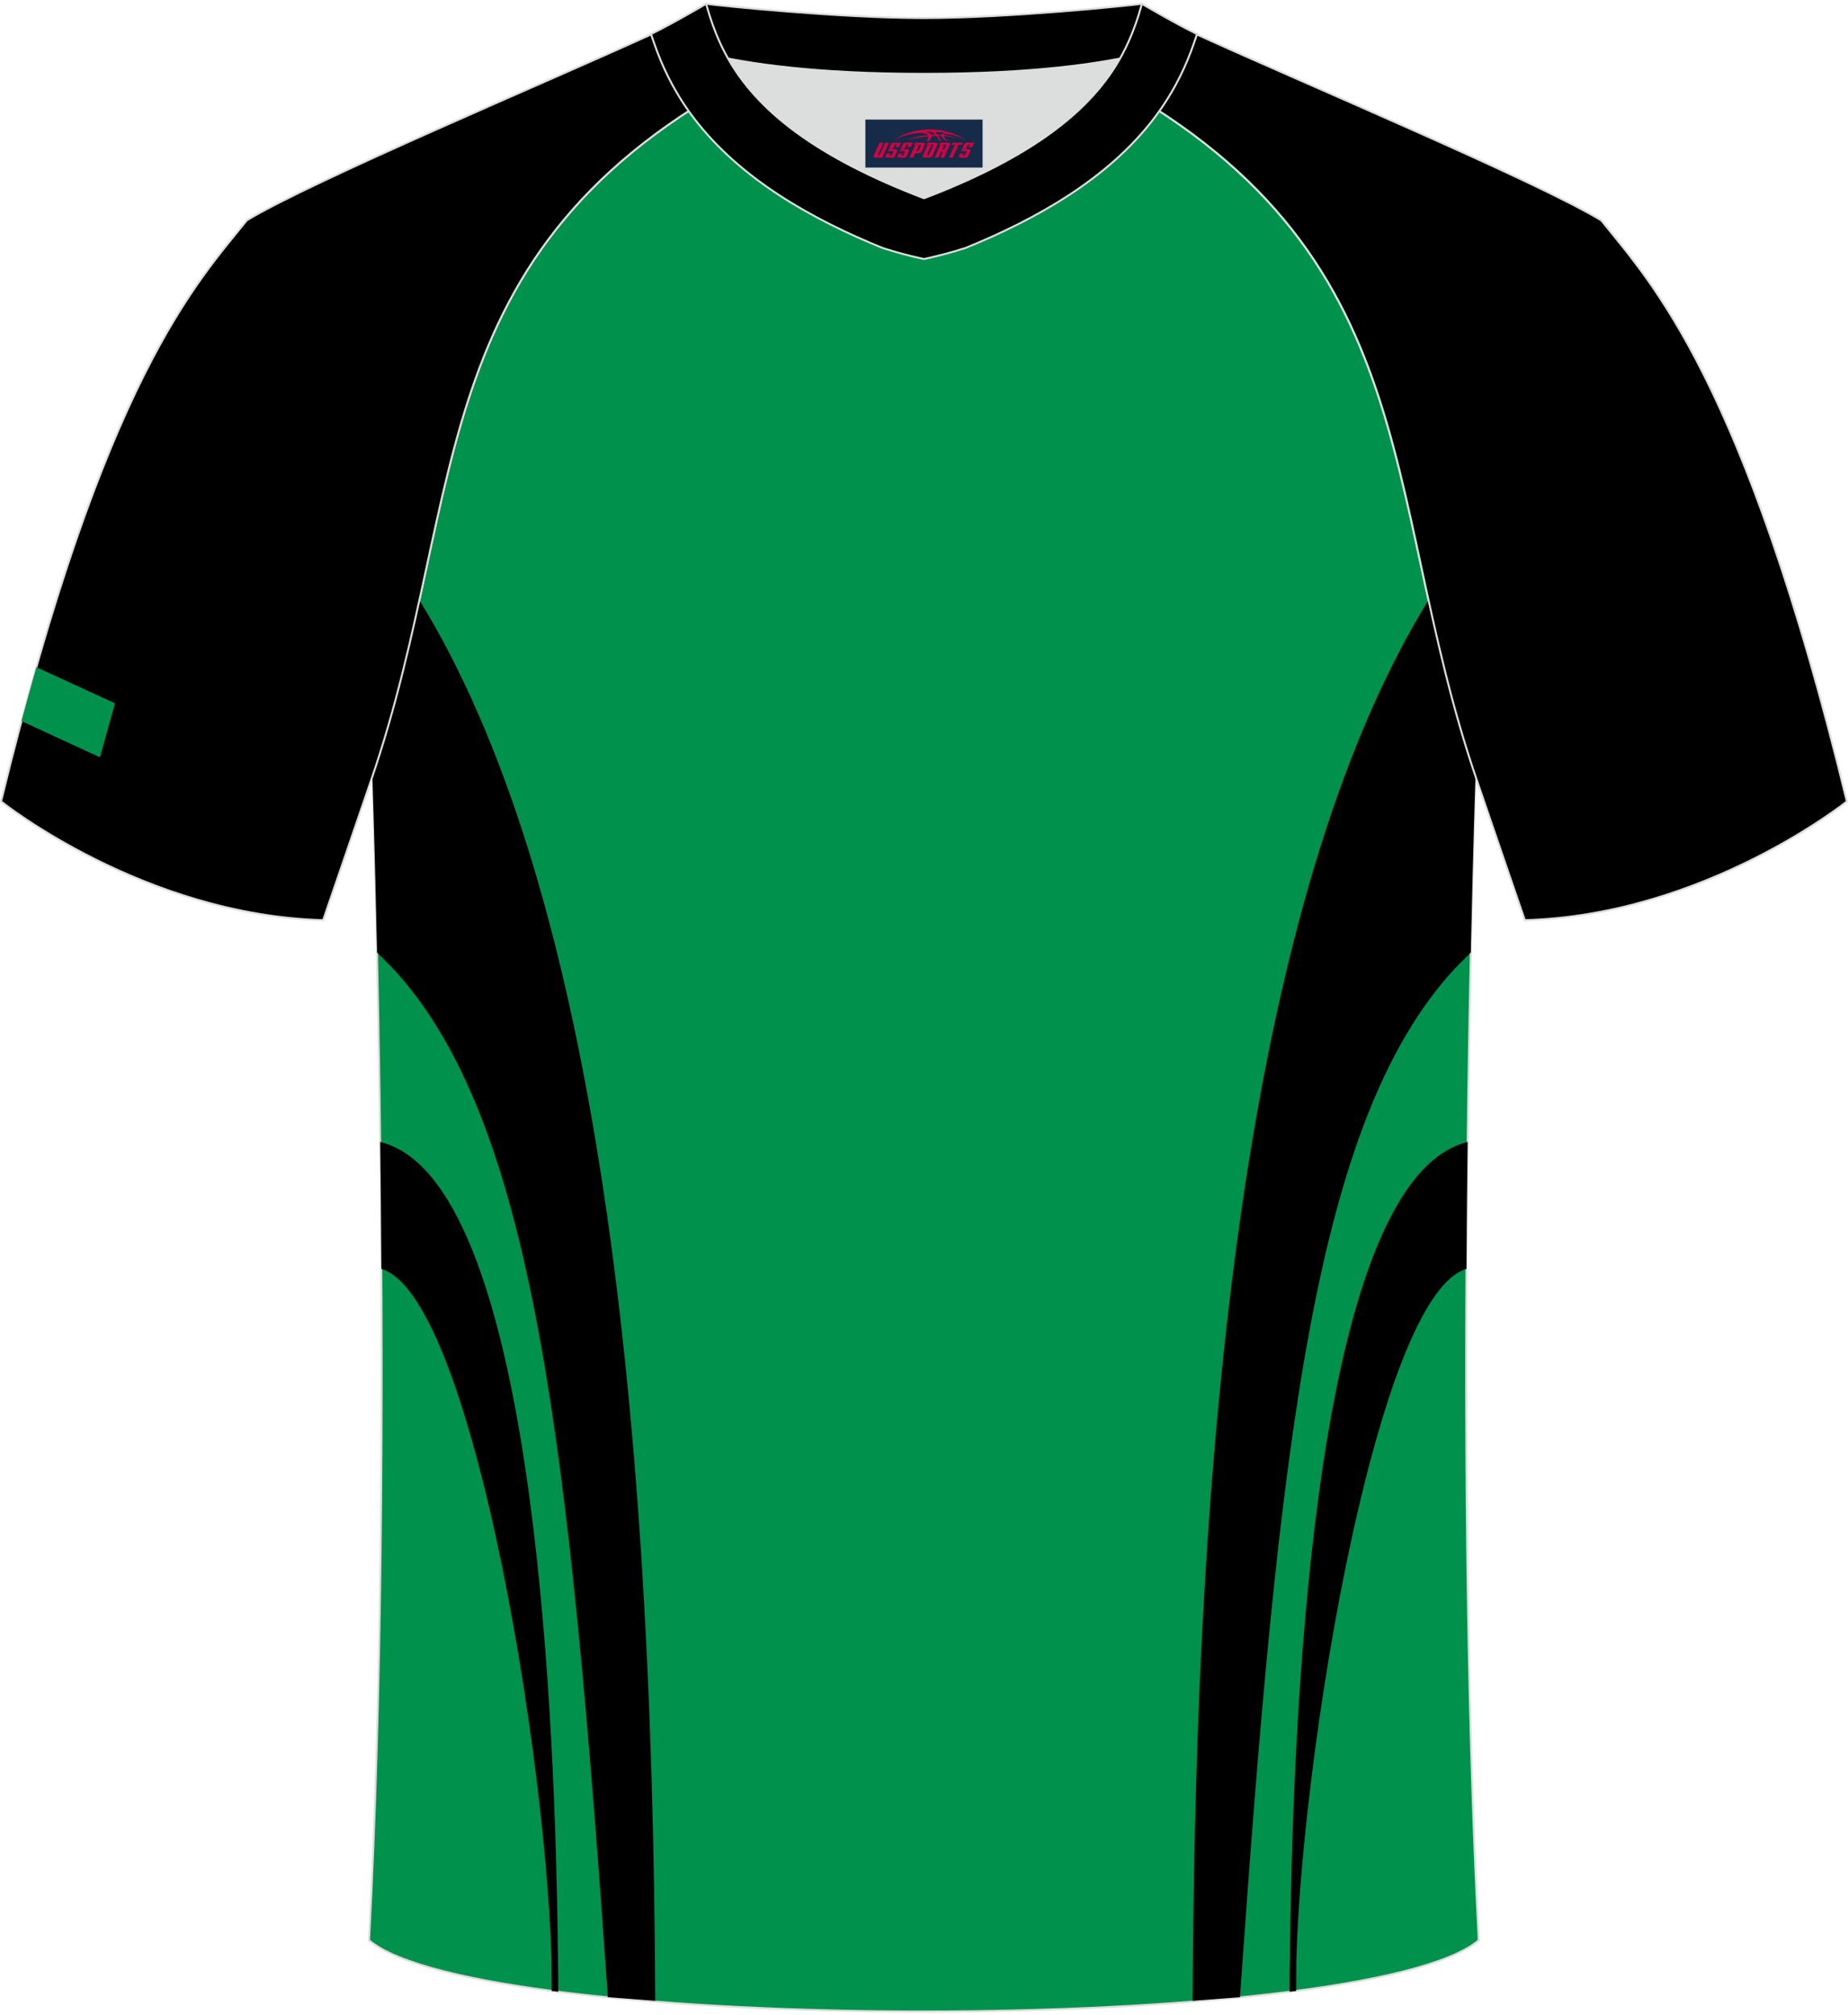
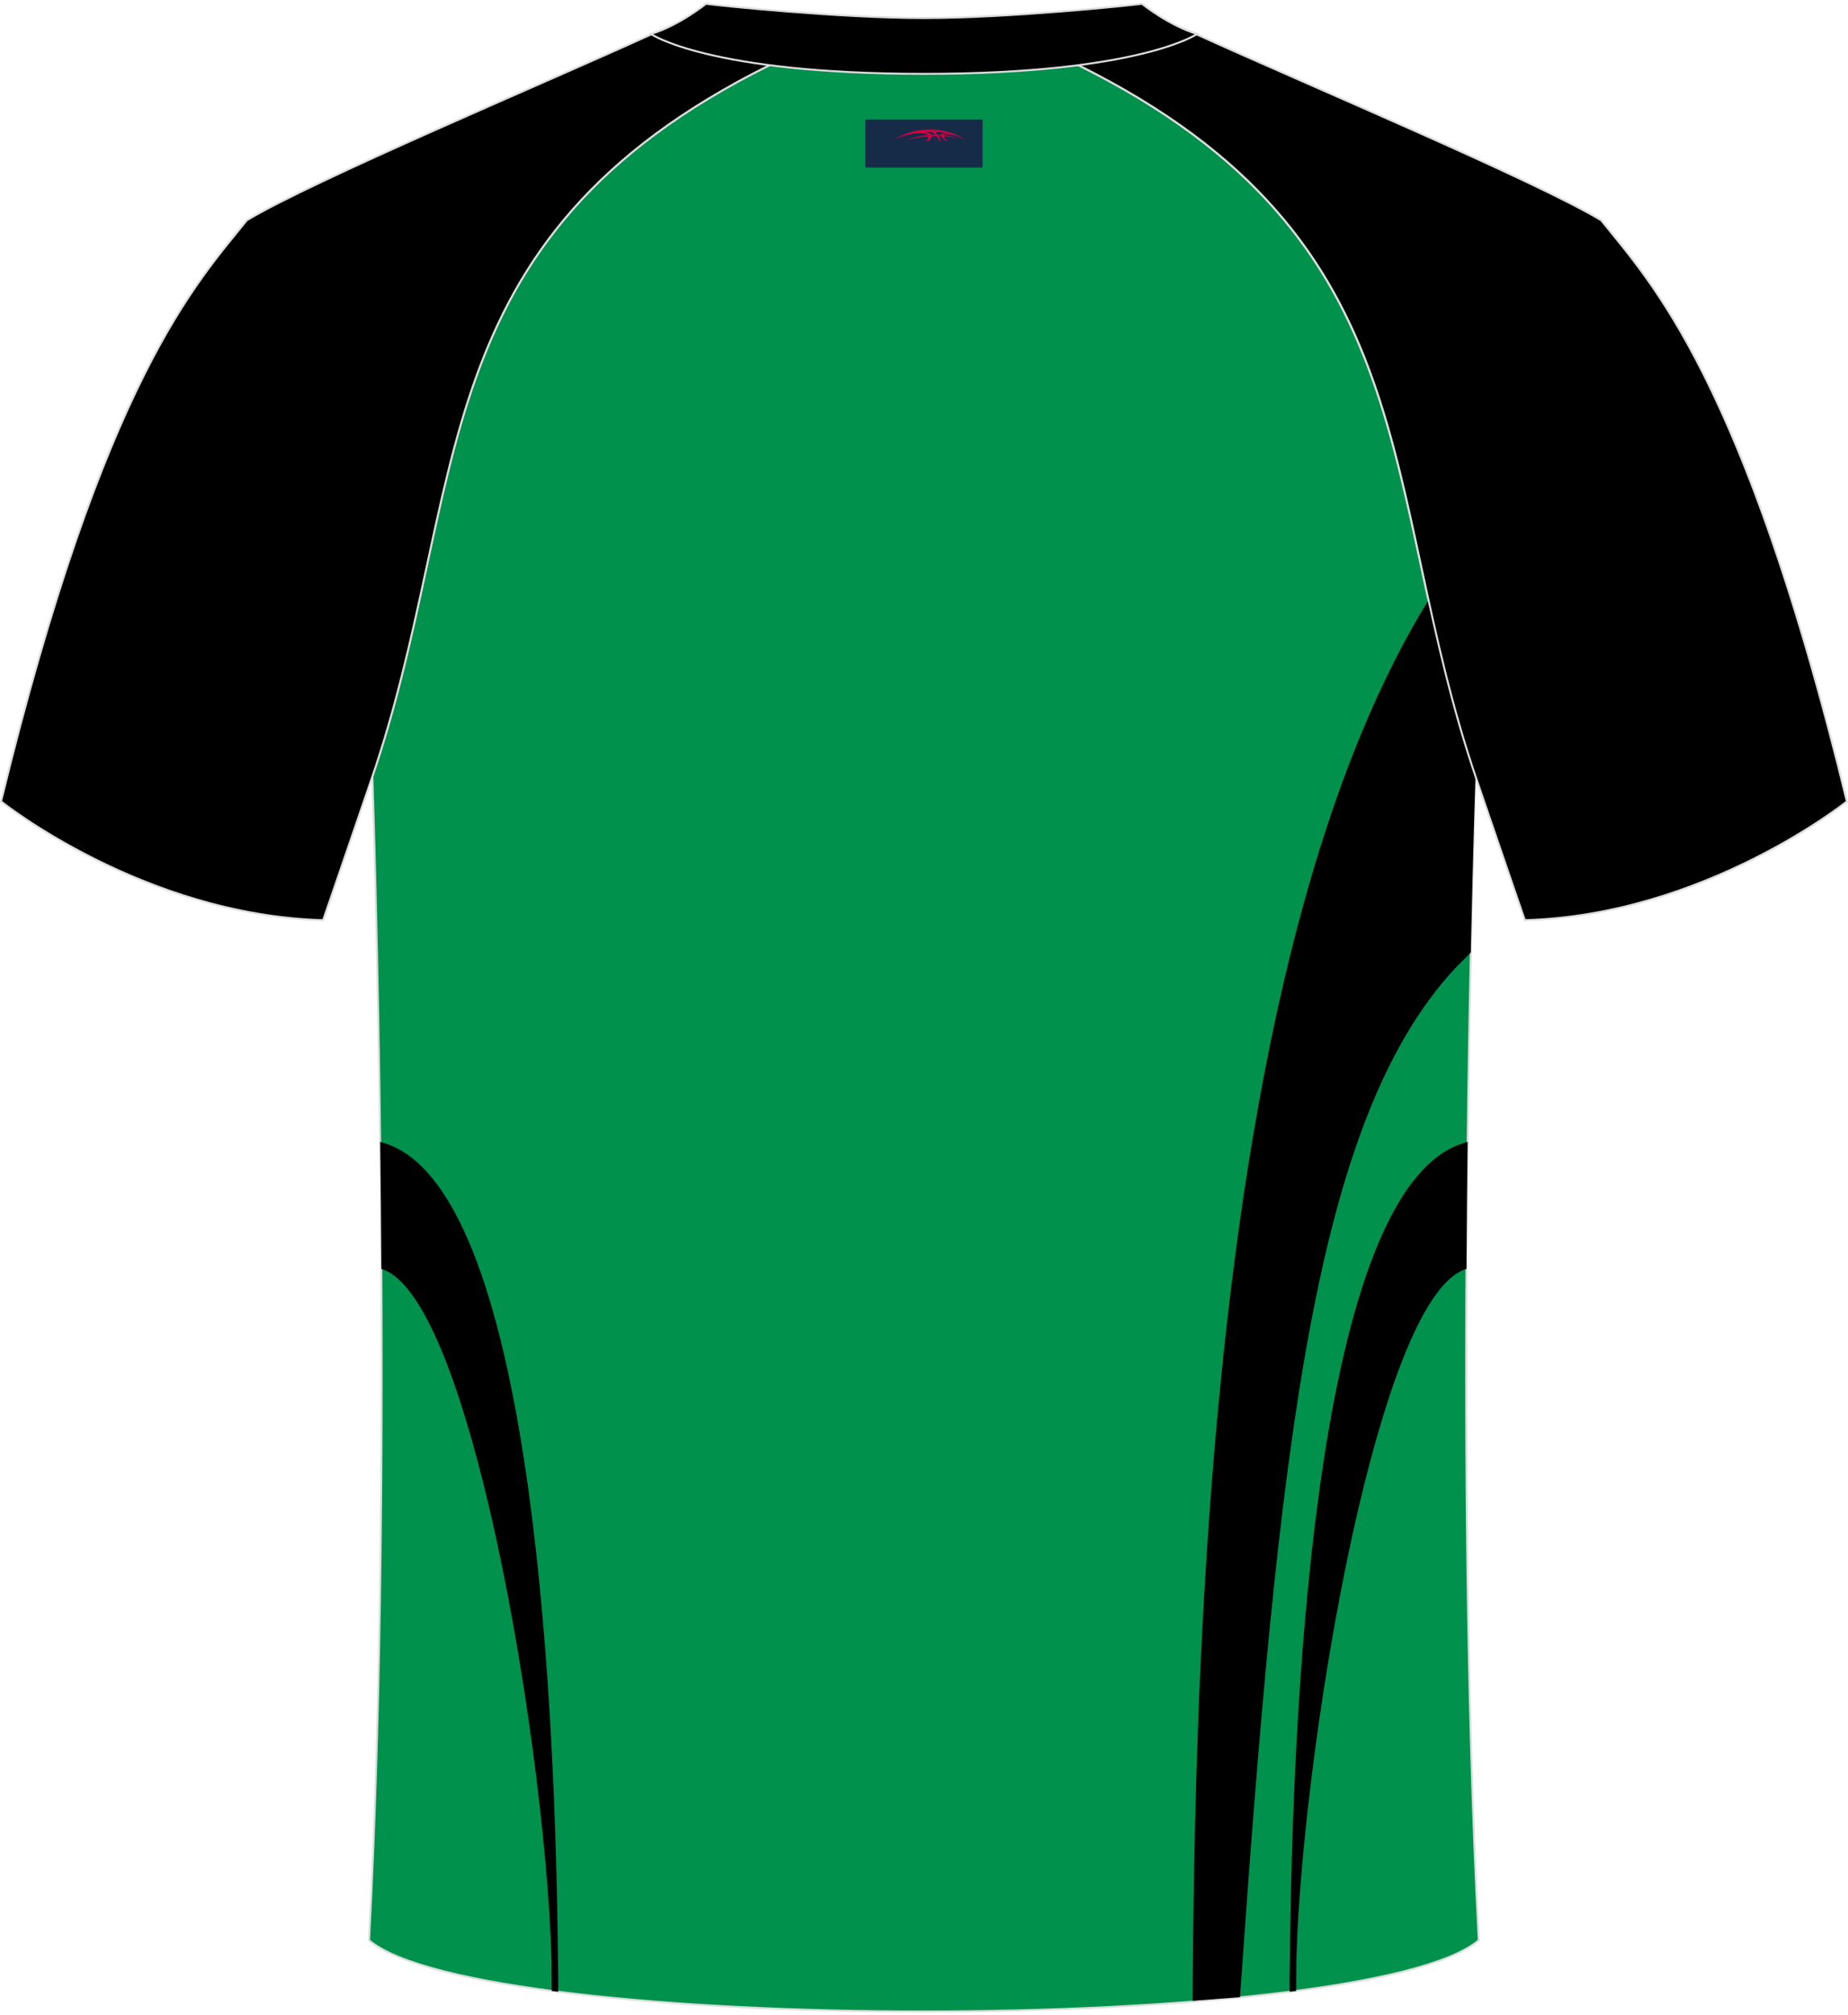
<svg xmlns="http://www.w3.org/2000/svg" version="1.1" id="图层_1" x="0px" y="0px" width="378px" height="412px" viewBox="0 0 378.37 411.43" enable-background="new 0 0 378.37 411.43" xml:space="preserve">
  <g>
-     <path fill-rule="evenodd" clip-rule="evenodd" fill="#00914C" stroke="#DCDDDD" stroke-width="0.4" stroke-miterlimit="22.926" d="   M75.56,396.65c5.36-100.93,0.7-237.52,0.7-237.52c0-0.25,0-0.49-0.01-0.73C96.4,99,85.5,48.63,157.59,12.83   c2.59-1.28,7.26-1.87,6.23-3.45c-0.42-0.64-0.8-1.36-1.17-2.15c6.75,0.26,14.96,0.49,26.36,0.49h0.31c11.58,0,19.94-0.23,26.83-0.5   c-0.57,0.64-1.11,1.36-1.64,2.16c-1.03,1.58,3.64,2.16,6.23,3.45c72.09,35.8,61.19,86.17,81.34,145.57c0,0.25-0.01,0.49-0.01,0.73   c0,0-4.66,136.58,0.7,237.52C279.74,416.08,98.62,416.08,75.56,396.65z" />
+     <path fill-rule="evenodd" clip-rule="evenodd" fill="#00914C" stroke="#DCDDDD" stroke-width="0.4" stroke-miterlimit="22.926" d="   M75.56,396.65c5.36-100.93,0.7-237.52,0.7-237.52c0-0.25,0-0.49-0.01-0.73C96.4,99,85.5,48.63,157.59,12.83   c2.59-1.28,7.26-1.87,6.23-3.45c-0.42-0.64-0.8-1.36-1.17-2.15c6.75,0.26,14.96,0.49,26.36,0.49h0.31c11.58,0,19.94-0.23,26.83-0.5   c-0.57,0.64-1.11,1.36-1.64,2.16c-1.03,1.58,3.64,2.16,6.23,3.45c72.09,35.8,61.19,86.17,81.34,145.57c0,0.25-0.01,0.49-0.01,0.73   c0,0-4.66,136.58,0.7,237.52C279.74,416.08,98.62,416.08,75.56,396.65" />
    <g>
-       <path fill-rule="evenodd" clip-rule="evenodd" d="M85.87,122.35c34.76,56.46,47.82,158.37,48.28,286.68l-9.69-0.74    c-7.94-113.67-15.25-179.41-43.92-210.46c-0.35-0.38-1.83-1.85-3.34-3.36c-0.47-21.75-0.93-35.33-0.93-35.33    c0-0.25,0-0.49-0.01-0.73C80.47,145.97,83.32,133.94,85.87,122.35z" />
      <path fill-rule="evenodd" clip-rule="evenodd" d="M78.83,233.53c15.75,4.98,24.57,35.78,29.47,71.72    c4.47,32.8,5.7,69.91,5.94,95.46c0.06,2.33,0.08,4.49,0.05,6.47c-0.45-0.06-0.89-0.12-1.33-0.17c-0.01-2-0.02-4.1-0.04-6.28    c-0.59-22.79-5.43-61.52-12.79-92.81c-5.96-25.3-13.52-45.68-21.71-48.58l-0.33-0.1c-0.05-9.04-0.13-17.75-0.24-26.01    L78.83,233.53z" />
      <path fill-rule="evenodd" clip-rule="evenodd" d="M292.47,122.35c-34.76,56.46-47.82,158.37-48.28,286.68l9.69-0.74    c7.94-113.67,15.25-179.41,43.92-210.46c0.35-0.38,1.83-1.85,3.34-3.36c0.47-21.75,0.93-35.33,0.93-35.33    c0-0.24,0.01-0.48,0.01-0.73C297.86,145.97,295.01,133.94,292.47,122.35z" />
      <path fill-rule="evenodd" clip-rule="evenodd" d="M299.51,233.53c-15.75,4.98-24.57,35.78-29.47,71.72    c-4.47,32.8-5.7,69.91-5.94,95.46c-0.06,2.33-0.08,4.49-0.05,6.47c0.45-0.06,0.89-0.12,1.33-0.17c0.01-2,0.02-4.1,0.04-6.29    c0.59-22.79,5.43-61.52,12.79-92.81c5.96-25.3,13.52-45.68,21.71-48.58l0.33-0.1c0.05-9.04,0.13-17.75,0.24-26.01L299.51,233.53z" />
    </g>
    <path fill-rule="evenodd" clip-rule="evenodd" stroke="#DCDDDD" stroke-width="0.4" stroke-miterlimit="22.926" d="M50.53,44.61   C40.33,57.35,21.29,76.89,0.22,163.55c0,0,29.06,23.28,65.94,24.3c0,0,7.13-20.73,9.85-28.72c20.49-59.72,9.2-110.36,81.59-146.3   c2.59-1.28,7.26-1.87,6.23-3.45c-5.36-8.23-13.13-7.47-17.75-6.01c-9.6,3.37-3.14-1.18-12.56,3.1   C111.67,16.45,64.15,36.39,50.53,44.61z" />
-     <path fill-rule="evenodd" clip-rule="evenodd" fill="#00914C" d="M7.45,136.07l16.1,7.4l-3.09,11.05L4.4,147.11   C5.43,143.28,6.44,139.6,7.45,136.07z" />
    <path fill-rule="evenodd" clip-rule="evenodd" stroke="#DCDDDD" stroke-width="0.4" stroke-miterlimit="22.926" d="M327.84,44.61   c10.2,12.74,29.23,32.28,50.3,118.94c0,0-29.06,23.28-65.94,24.3c0,0-7.13-20.73-9.85-28.72c-20.49-59.72-9.19-110.36-81.59-146.3   c-2.59-1.28-7.26-1.87-6.23-3.45c5.36-8.23,13.13-7.47,17.75-6.01c9.6,3.37,3.14-1.18,12.56,3.1   C266.69,16.45,314.21,36.39,327.84,44.61z" />
-     <path fill-rule="evenodd" clip-rule="evenodd" fill="#DCDDDD" d="M149.06,11.5l0.21,0.37c0.8,1.37,1.71,2.75,2.77,4.16   c5.96,7.87,16.62,16.25,37.14,24.05c20.52-7.8,31.18-16.17,37.14-24.05c1.06-1.4,1.98-2.79,2.77-4.16l0.21-0.37   c-8.65,1.68-21.51,3.13-40.13,3.13C170.56,14.63,157.7,13.18,149.06,11.5z" />
    <path fill-rule="evenodd" clip-rule="evenodd" stroke="#DCDDDD" stroke-width="0.4" stroke-miterlimit="22.926" d="M189.18,3.21   c-17.27,0-41.75-2.53-44.63-2.92c0,0-5.53,4.46-11.28,6.18c0,0,11.77,8.16,55.91,8.16s55.91-8.16,55.91-8.16   c-5.75-1.72-11.28-6.18-11.28-6.18C230.93,0.68,206.45,3.21,189.18,3.21z" />
-     <path fill-rule="evenodd" clip-rule="evenodd" stroke="#DCDDDD" stroke-width="0.4" stroke-miterlimit="22.926" d="M189.18,52.53   c2.82-0.6,5.68-1.36,8.52-2.27c14.44-5.88,29.2-14.14,38.65-26.62c0.4-0.53,0.79-1.06,1.17-1.6c0.87-1.24,1.69-2.52,2.45-3.83   c1.16-2,2.19-4.08,3.09-6.21c0.56-1.33,1.07-2.67,1.53-4.04c0.1-0.29,0.2-0.58,0.29-0.86c0.02-0.07,0.04-0.14,0.07-0.2   c0.03-0.09,0.06-0.18,0.09-0.27c0-0.01,0.01-0.02,0.01-0.03c0.01-0.04,0.03-0.08,0.04-0.12c-4.43-2.13-11.28-6.18-11.28-6.18   c-0.23,0.8-0.48,1.62-0.74,2.46c-0.45,1.41-0.97,2.86-1.6,4.35c-0.65,1.55-1.43,3.15-2.37,4.77c-0.79,1.37-1.71,2.75-2.77,4.16   c-5.96,7.87-16.62,16.25-37.14,24.05c-20.52-7.8-31.18-16.17-37.14-24.05c-1.06-1.4-1.98-2.79-2.77-4.16   c-0.94-1.63-1.72-3.22-2.37-4.77c-0.63-1.49-1.15-2.94-1.6-4.35c-0.27-0.84-0.51-1.66-0.74-2.46c0,0-6.86,4.05-11.28,6.18   c0.01,0.04,0.03,0.08,0.04,0.12c0,0.01,0.01,0.02,0.01,0.03c0.03,0.09,0.06,0.18,0.09,0.27c0.02,0.07,0.04,0.14,0.07,0.2   c0.1,0.29,0.19,0.58,0.29,0.86c0.47,1.36,0.97,2.71,1.53,4.04c0.9,2.13,1.93,4.21,3.09,6.21c0.76,1.31,1.58,2.59,2.45,3.83   c0.38,0.54,0.77,1.08,1.17,1.6c9.46,12.48,24.21,20.75,38.65,26.62C183.51,51.17,186.36,51.93,189.18,52.53z" />
  </g>
  <g id="tag_logo">
    <rect y="23.99" fill="#162B48" width="24" height="9.818" x="177.18" />
    <g>
      <path fill="#D30044" d="M193.14,27.18l0.005-0.011c0.131-0.311,1.085-0.262,2.351,0.071c0.715,0.24,1.44,0.54,2.193,0.9    c-0.218-0.147-0.447-0.289-0.682-0.42l0.011,0.005l-0.011-0.005c-1.478-0.845-3.218-1.418-5.1-1.62    c-1.282-0.115-1.658-0.082-2.411-0.055c-2.449,0.142-4.68,0.905-6.458,2.095c1.26-0.638,2.722-1.075,4.195-1.336    c1.467-0.18,2.476-0.033,2.771,0.344c-1.691,0.175-3.469,0.633-4.555,1.075c1.156-0.338,2.967-0.665,4.647-0.813    c0.016,0.251-0.115,0.567-0.415,0.96h0.475c0.376-0.382,0.584-0.725,0.595-1.004c0.333-0.022,0.66-0.033,0.971-0.033    C191.97,27.62,192.18,27.97,192.38,28.36h0.262c-0.125-0.344-0.295-0.687-0.518-1.036c0.207,0,0.393,0.005,0.567,0.011    c0.104,0.267,0.496,0.66,1.058,1.025h0.245c-0.442-0.365-0.753-0.753-0.835-1.004c1.047,0.065,1.696,0.224,2.885,0.513    C194.96,27.44,194.22,27.27,193.14,27.18z M190.7,27.09c-0.164-0.295-0.655-0.485-1.402-0.551    c0.464-0.033,0.922-0.055,1.364-0.055c0.311,0.147,0.589,0.344,0.84,0.589C191.24,27.07,190.97,27.08,190.7,27.09z M192.68,27.14c-0.224-0.016-0.458-0.027-0.715-0.044c-0.147-0.202-0.311-0.398-0.502-0.6c0.082,0,0.164,0.005,0.24,0.011    c0.72,0.033,1.429,0.125,2.138,0.273C193.17,26.74,192.79,26.9,192.68,27.14z" />
-       <path fill="#D30044" d="M180.1,28.72L178.93,31.27C178.75,31.64,179.02,31.78,179.5,31.78l0.873,0.005    c0.115,0,0.251-0.049,0.327-0.175l1.342-2.891H181.26L180.04,31.35H179.87c-0.147,0-0.185-0.033-0.147-0.125l1.156-2.504H180.1L180.1,28.72z M181.96,30.07h1.271c0.36,0,0.584,0.125,0.442,0.425L183.2,31.53C183.1,31.75,182.83,31.78,182.6,31.78H181.68c-0.267,0-0.442-0.136-0.349-0.333l0.235-0.513h0.742L182.13,31.31C182.11,31.36,182.15,31.37,182.21,31.37h0.18    c0.082,0,0.125-0.016,0.147-0.071l0.376-0.813c0.011-0.022,0.011-0.044-0.055-0.044H181.79L181.96,30.07L181.96,30.07z M182.78,30h-0.78l0.475-1.025c0.098-0.218,0.338-0.256,0.578-0.256H184.5L184.11,29.56L183.33,29.68l0.262-0.562H183.3c-0.082,0-0.12,0.016-0.147,0.071L182.78,30L182.78,30z M184.37,30.07L184.2,30.44h1.069c0.06,0,0.06,0.016,0.049,0.044    L184.94,31.3C184.92,31.35,184.88,31.37,184.8,31.37H184.62c-0.055,0-0.104-0.011-0.082-0.06l0.175-0.376H183.97L183.74,31.45C183.64,31.64,183.82,31.78,184.09,31.78h0.916c0.24,0,0.502-0.033,0.605-0.251l0.475-1.031c0.142-0.3-0.082-0.425-0.442-0.425H184.37L184.37,30.07z M185.18,30l0.371-0.818c0.022-0.055,0.06-0.071,0.147-0.071h0.295L185.73,29.67l0.791-0.115l0.387-0.845H185.46c-0.24,0-0.48,0.038-0.578,0.256L184.41,30L185.18,30L185.18,30z M187.58,30.46h0.278c0.087,0,0.153-0.022,0.202-0.115    l0.496-1.075c0.033-0.076-0.011-0.12-0.125-0.12H187.03l0.431-0.431h1.522c0.355,0,0.485,0.153,0.393,0.355l-0.676,1.445    c-0.06,0.125-0.175,0.333-0.644,0.327l-0.649-0.005L186.97,31.78H186.19l1.178-2.558h0.785L187.58,30.46L187.58,30.46z     M190.17,31.27c-0.022,0.049-0.06,0.076-0.142,0.076h-0.191c-0.082,0-0.109-0.027-0.082-0.076l0.944-2.051h-0.785l-0.987,2.138    c-0.125,0.273,0.115,0.415,0.453,0.415h0.72c0.327,0,0.649-0.071,0.769-0.322l1.085-2.384c0.093-0.202-0.06-0.355-0.415-0.355    h-1.533l-0.431,0.431h1.38c0.115,0,0.164,0.033,0.131,0.104L190.17,31.27L190.17,31.27z M192.89,30.14h0.278    c0.087,0,0.158-0.022,0.202-0.115l0.344-0.753c0.033-0.076-0.011-0.12-0.125-0.12h-1.402l0.425-0.431h1.527    c0.355,0,0.485,0.153,0.393,0.355l-0.529,1.124c-0.044,0.093-0.147,0.18-0.393,0.18c0.224,0.011,0.256,0.158,0.175,0.327    l-0.496,1.075h-0.785l0.54-1.167c0.022-0.055-0.005-0.087-0.104-0.087h-0.235L192.12,31.78h-0.785l1.178-2.558h0.785L192.89,30.14L192.89,30.14z M195.46,29.23L194.28,31.78h0.785l1.184-2.558H195.46L195.46,29.23z M196.97,29.16l0.202-0.431h-2.1l-0.295,0.431    H196.97L196.97,29.16z M196.95,30.07h1.271c0.36,0,0.584,0.125,0.442,0.425l-0.475,1.031c-0.104,0.218-0.371,0.251-0.605,0.251    h-0.916c-0.267,0-0.442-0.136-0.349-0.333l0.235-0.513h0.742L197.12,31.31c-0.022,0.049,0.022,0.06,0.082,0.06h0.18    c0.082,0,0.125-0.016,0.147-0.071l0.376-0.813c0.011-0.022,0.011-0.044-0.049-0.044h-1.069L196.95,30.07L196.95,30.07z     M197.76,30H196.98l0.475-1.025c0.098-0.218,0.338-0.256,0.578-0.256h1.451l-0.387,0.845l-0.791,0.115l0.262-0.562h-0.295    c-0.082,0-0.12,0.016-0.147,0.071L197.76,30z" />
    </g>
  </g>
</svg>